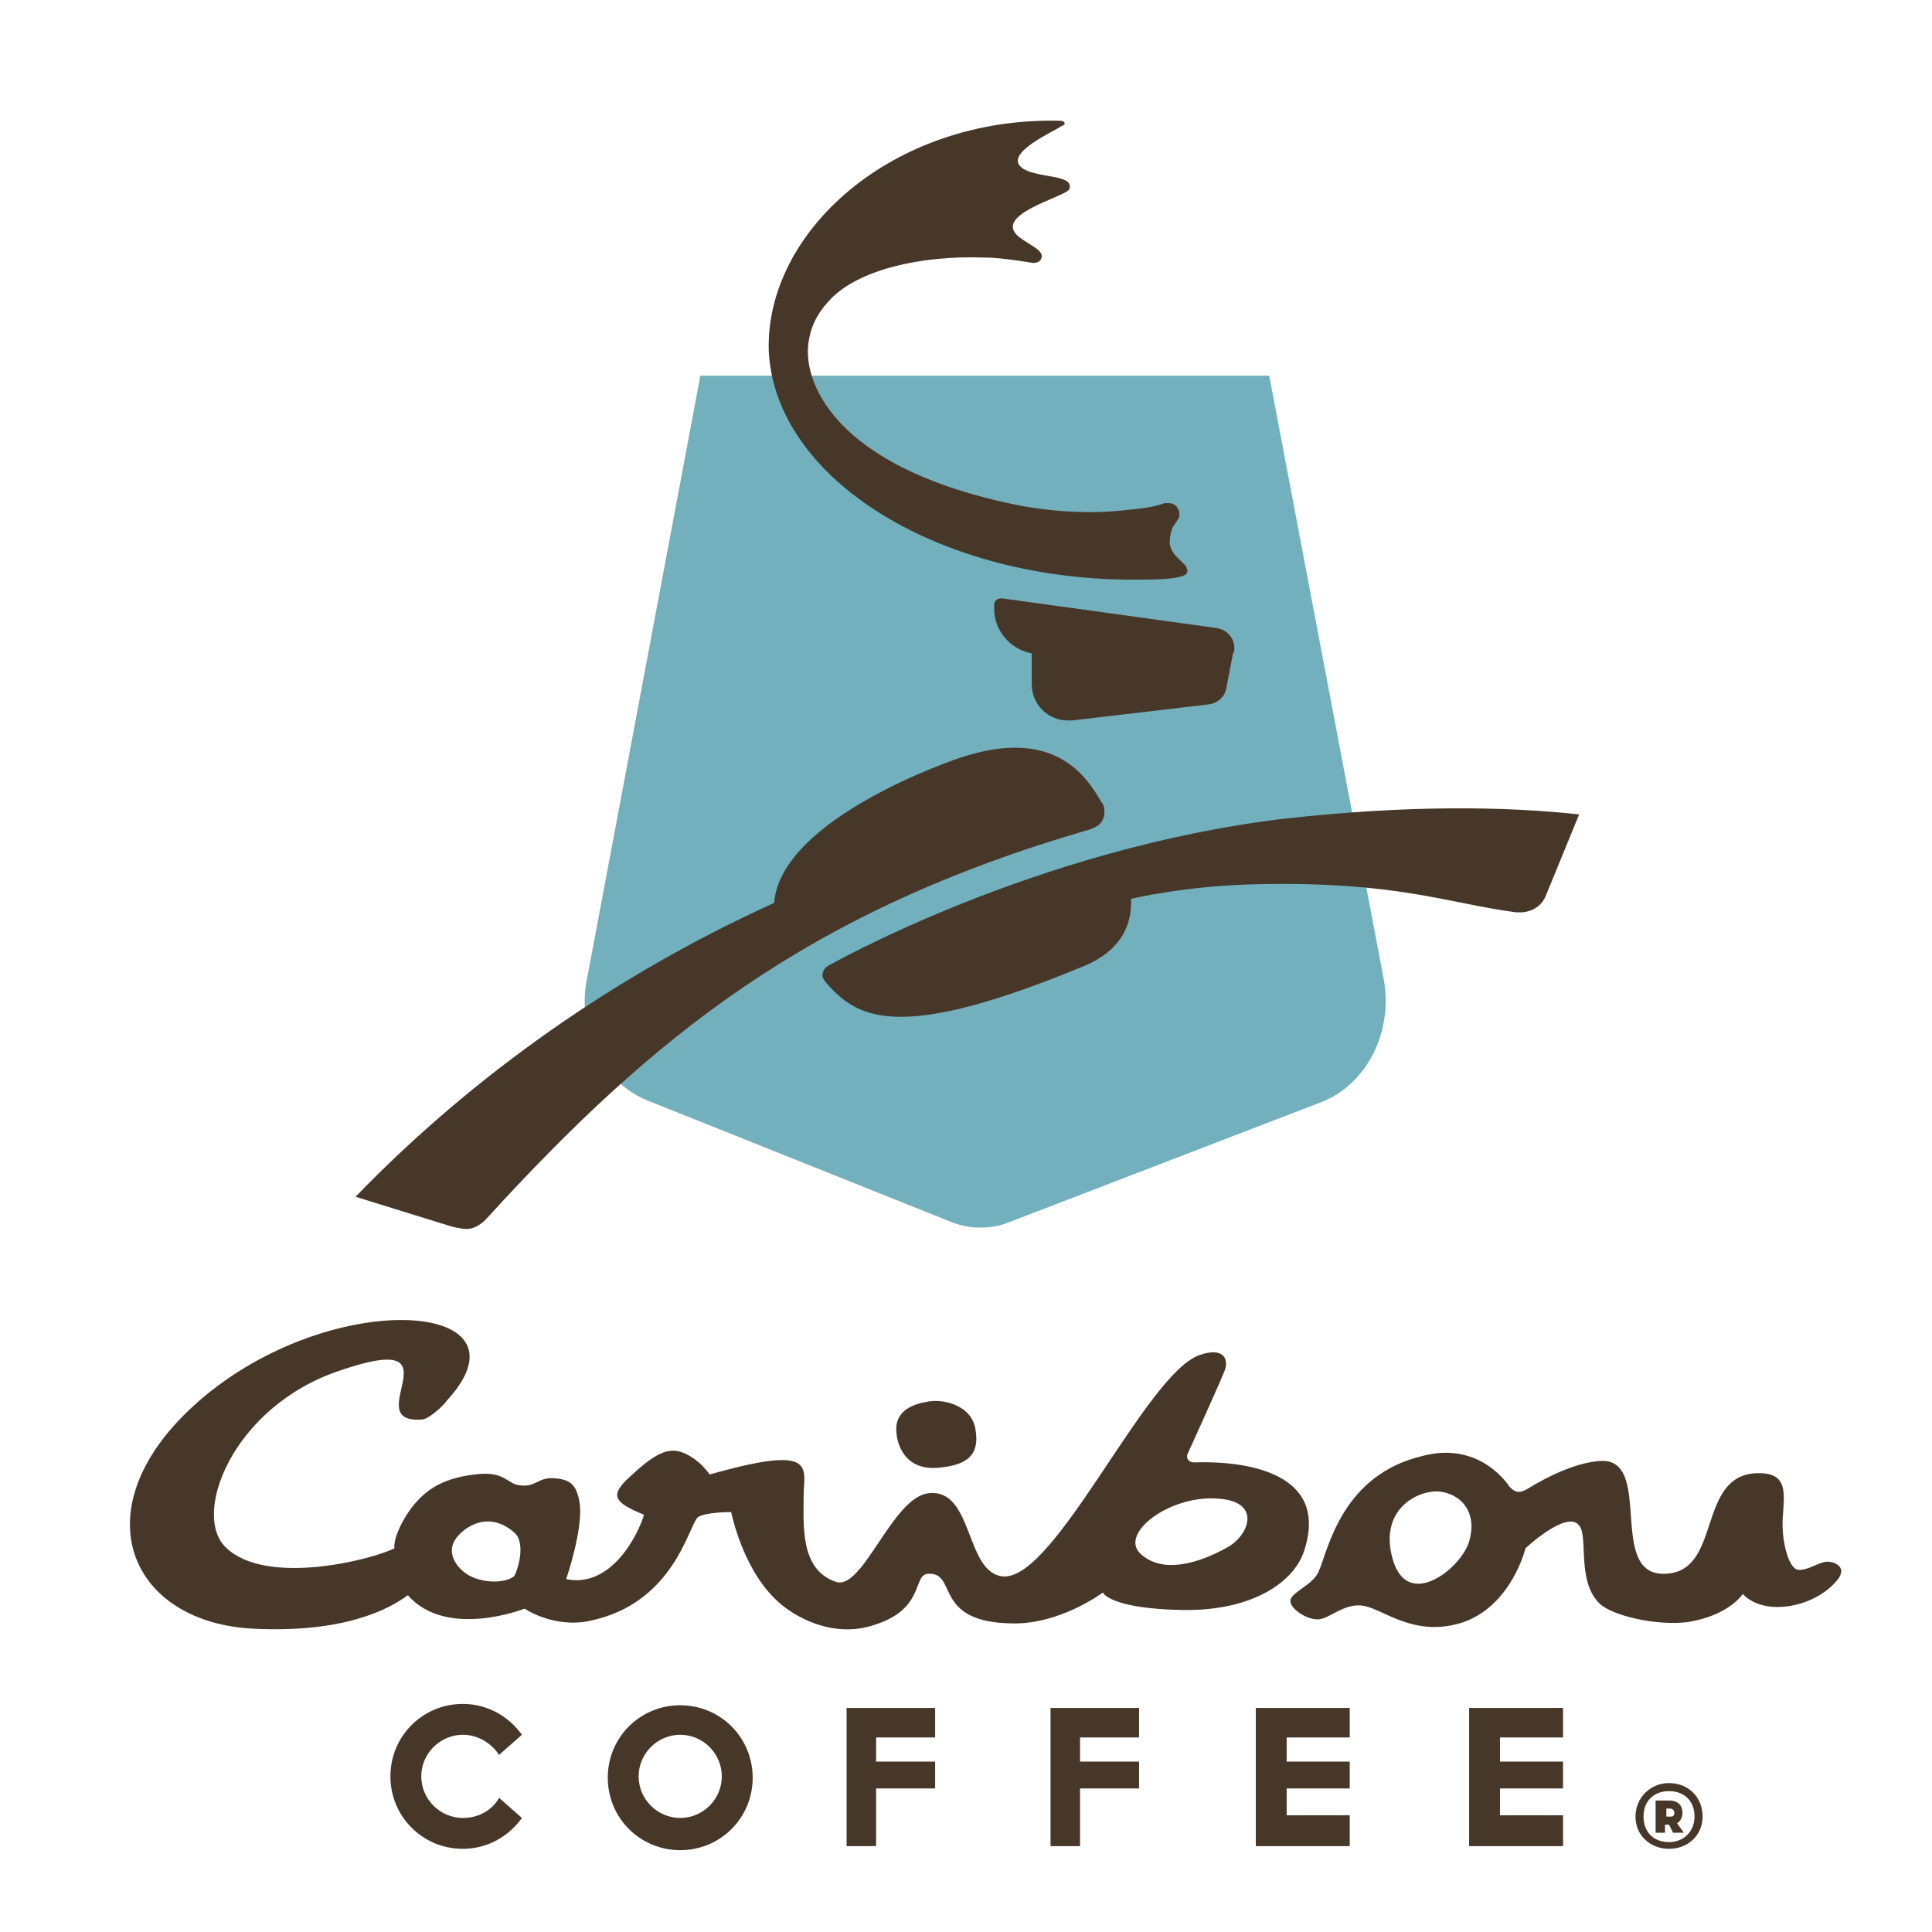
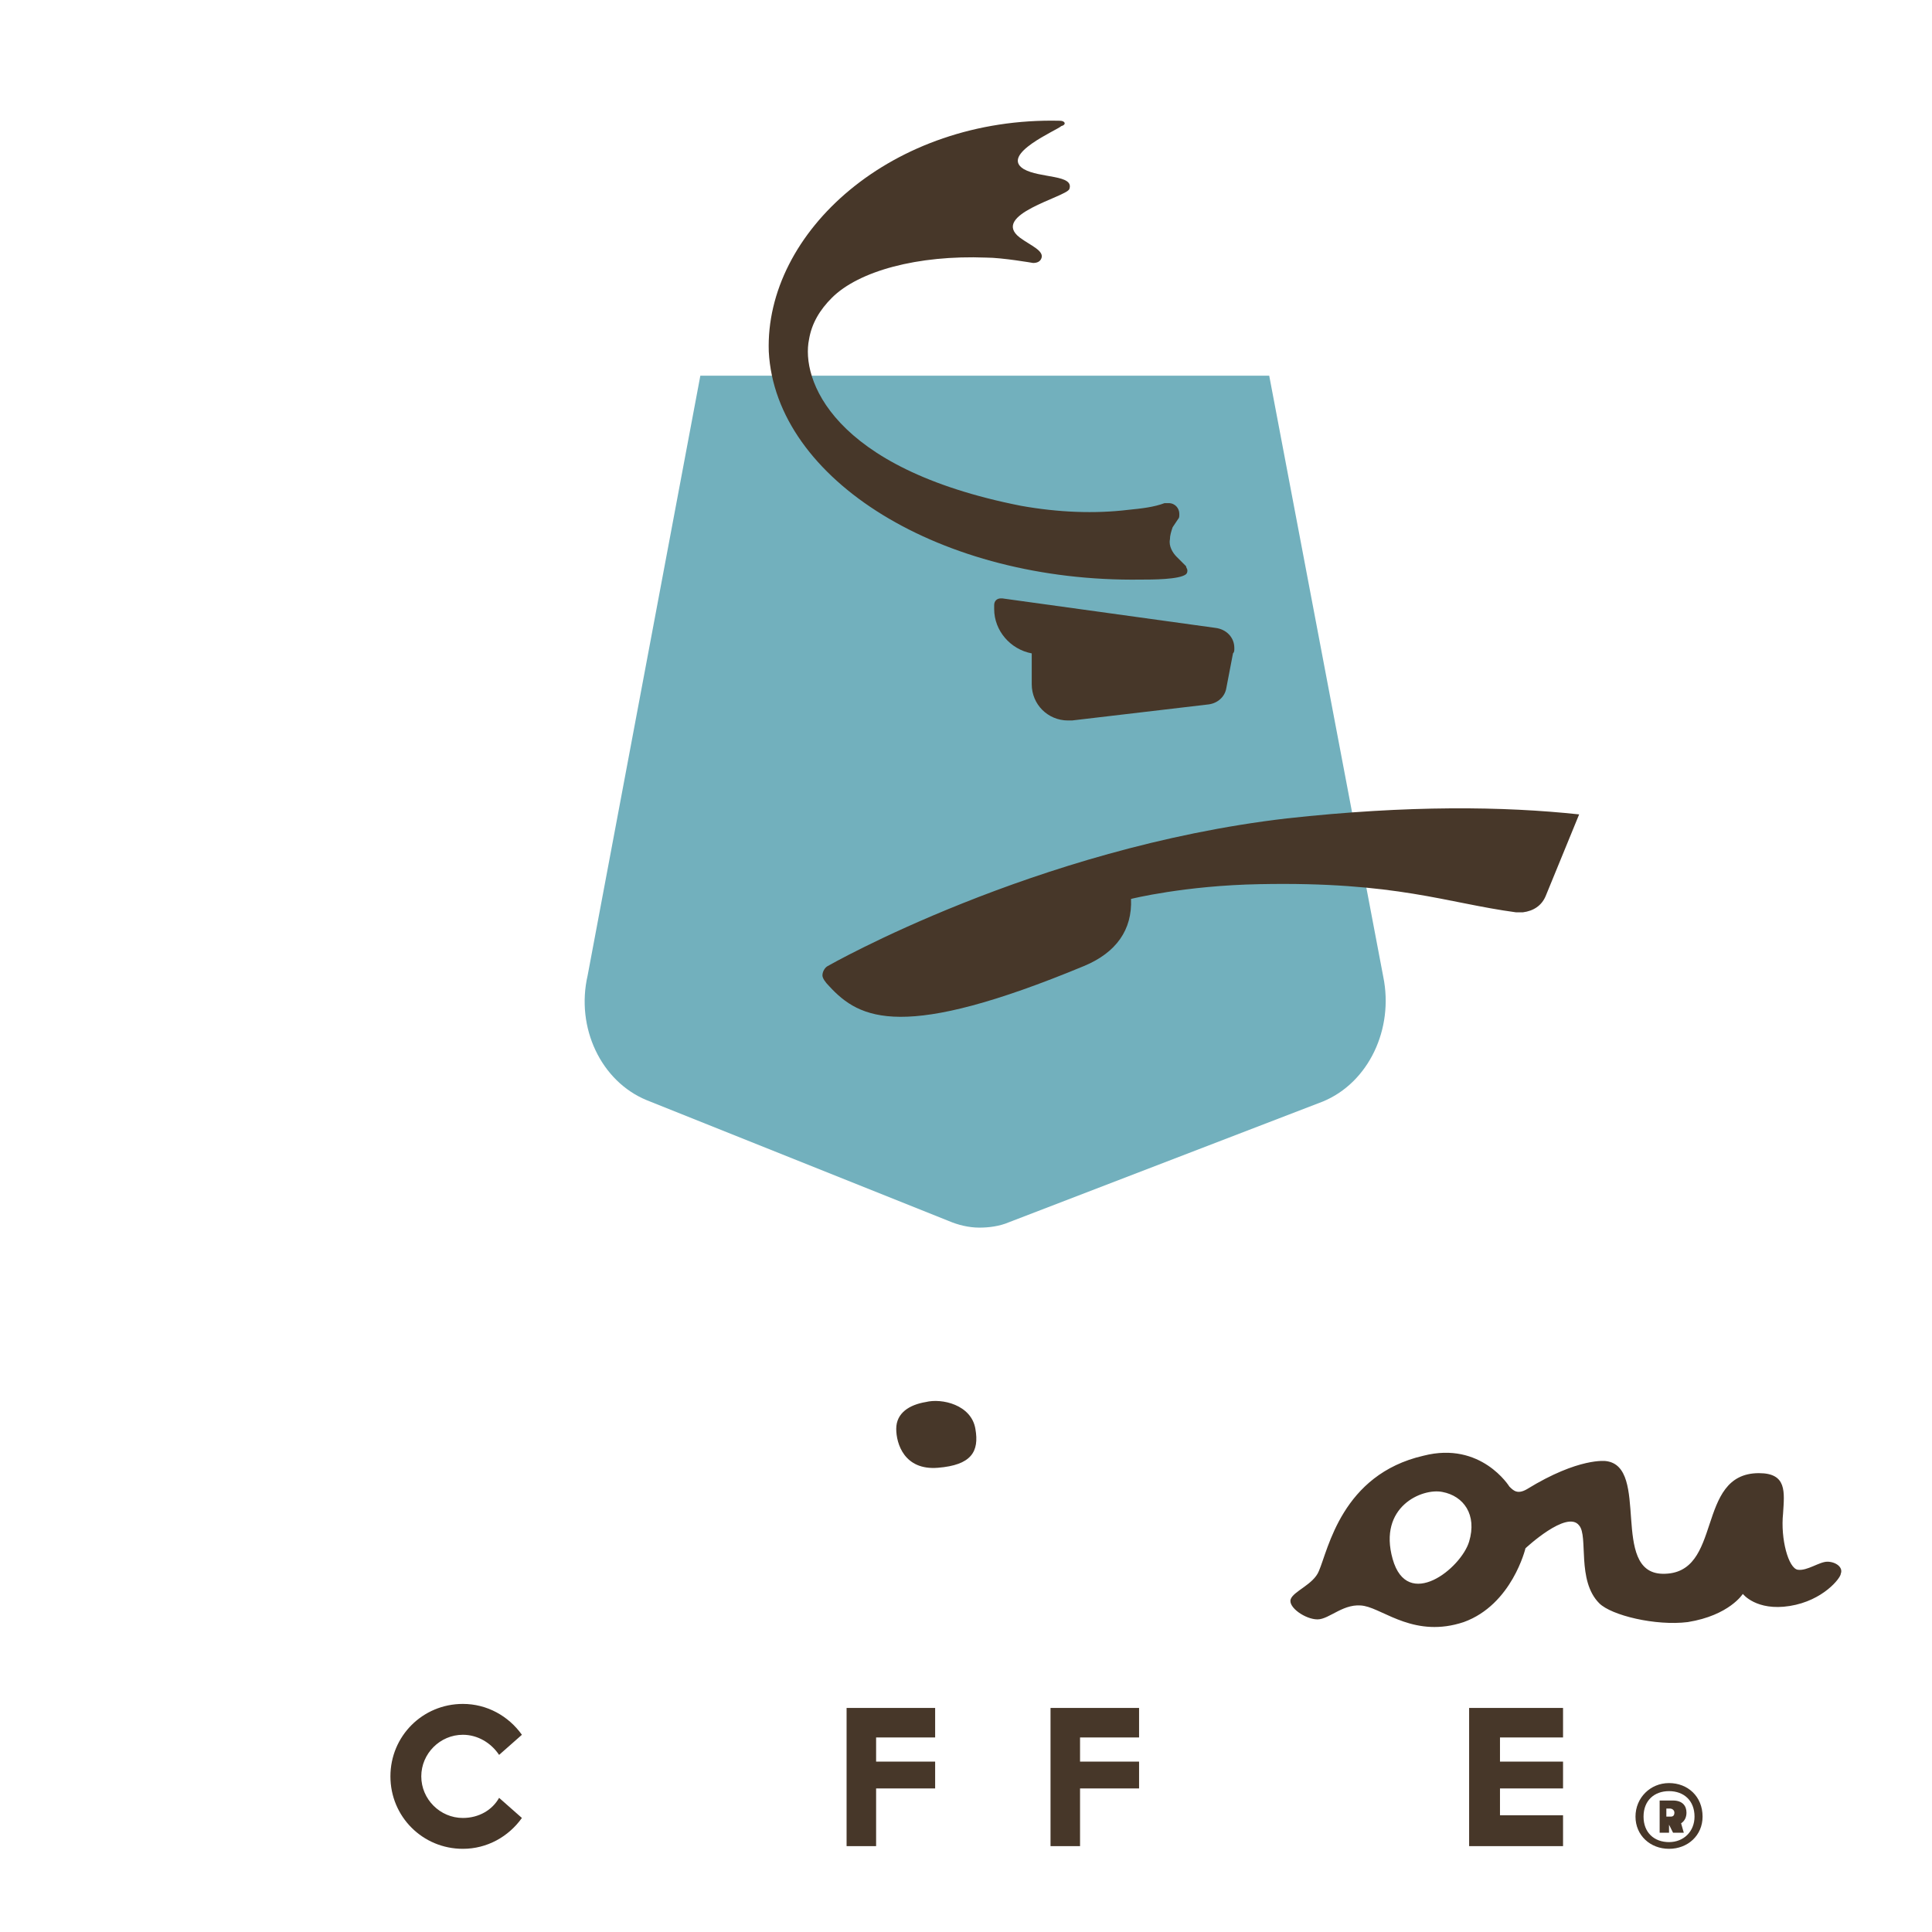
<svg xmlns="http://www.w3.org/2000/svg" version="1.1" id="Layer_1" x="0px" y="0px" viewBox="0 0 144 144" style="enable-background:new 0 0 144 144;" xml:space="preserve">
  <style type="text/css">
	.st0{fill:#473729;}
	.st1{fill-rule:evenodd;clip-rule:evenodd;fill:#473729;}
	.st2{fill:#72B0BD;}
</style>
  <polygon class="st0" points="80.5,133.3 84.9,133.3 84.9,131.3 80.5,131.3 80.5,129.5 84.9,129.5 84.9,127.3 78.3,127.3 78.3,137.6   80.5,137.6 " />
  <polygon class="st0" points="65.3,133.3 69.7,133.3 69.7,131.3 65.3,131.3 65.3,129.5 69.7,129.5 69.7,127.3 63.1,127.3 63.1,137.6   65.3,137.6 " />
-   <path class="st0" d="M50.7,127.1c-3,0-5.4,2.4-5.4,5.4c0,3,2.4,5.4,5.4,5.4c3,0,5.4-2.4,5.4-5.4C56.1,129.5,53.7,127.1,50.7,127.1z   M50.7,135.5c-1.7,0-3.1-1.4-3.1-3.1c0-1.7,1.4-3.1,3.1-3.1c1.7,0,3.1,1.4,3.1,3.1C53.8,134.1,52.4,135.5,50.7,135.5z" />
  <path class="st0" d="M37.2,134c-0.5,0.9-1.5,1.5-2.7,1.5c-1.7,0-3.1-1.4-3.1-3.1c0-1.7,1.4-3.1,3.1-3.1c1.1,0,2.1,0.6,2.7,1.5  l1.7-1.5c-1-1.4-2.6-2.3-4.4-2.3c-3,0-5.4,2.4-5.4,5.4c0,3,2.4,5.4,5.4,5.4c1.8,0,3.4-0.9,4.4-2.3L37.2,134z" />
-   <polygon class="st0" points="100.6,135.3 95.9,135.3 95.9,133.3 100.6,133.3 100.6,131.3 95.9,131.3 95.9,129.5 100.6,129.5   100.6,127.3 93.6,127.3 93.6,137.6 100.6,137.6 " />
  <polygon class="st0" points="116.5,135.3 111.8,135.3 111.8,133.3 116.5,133.3 116.5,131.3 111.8,131.3 111.8,129.5 116.5,129.5   116.5,127.3 109.5,127.3 109.5,137.6 116.5,137.6 " />
-   <path class="st0" d="M121.9,135.4c0-1.4,1.1-2.5,2.5-2.5c1.4,0,2.5,1,2.5,2.5c0,1.4-1.1,2.4-2.5,2.4  C123,137.8,121.9,136.8,121.9,135.4z M126.3,135.4c0-1.2-0.8-1.9-1.9-1.9c-1.1,0-1.9,0.7-1.9,1.9c0,1.2,0.8,1.9,1.9,1.9  C125.5,137.3,126.3,136.5,126.3,135.4z M125.5,136.6h-0.8l-0.3-0.6h-0.3v0.6h-0.7v-2.4h1c0.7,0,1,0.4,1,0.9c0,0.3-0.1,0.6-0.4,0.8  L125.5,136.6z M124.5,135.4c0.1,0,0.3,0,0.3-0.3c0-0.2-0.2-0.3-0.3-0.3h-0.3v0.6H124.5z" />
+   <path class="st0" d="M121.9,135.4c0-1.4,1.1-2.5,2.5-2.5c1.4,0,2.5,1,2.5,2.5c0,1.4-1.1,2.4-2.5,2.4  C123,137.8,121.9,136.8,121.9,135.4z M126.3,135.4c0-1.2-0.8-1.9-1.9-1.9c-1.1,0-1.9,0.7-1.9,1.9c0,1.2,0.8,1.9,1.9,1.9  C125.5,137.3,126.3,136.5,126.3,135.4z M125.5,136.6h-0.8l-0.3-0.6v0.6h-0.7v-2.4h1c0.7,0,1,0.4,1,0.9c0,0.3-0.1,0.6-0.4,0.8  L125.5,136.6z M124.5,135.4c0.1,0,0.3,0,0.3-0.3c0-0.2-0.2-0.3-0.3-0.3h-0.3v0.6H124.5z" />
  <path class="st1" d="M69.9,109.4c2.5-0.2,3.1-1.2,2.8-2.9c-0.3-1.8-2.5-2.3-3.7-2c-1.2,0.2-2.2,0.8-2.2,2  C66.8,107.6,67.4,109.6,69.9,109.4z" />
-   <path class="st0" d="M89,109c-0.4,0-0.6-0.3-0.5-0.6c0,0,2.6-5.7,2.8-6.3c0.3-0.9-0.2-1.7-1.9-1.1c-4,1.4-10.7,16.7-14.6,16.5  c-2.9-0.2-2.2-6.6-5.6-6.2c-2.7,0.3-4.9,7.3-6.9,6.6c-2.7-0.9-2.4-4.3-2.4-6.4c0-2.1,1.1-3.9-7-1.6c-0.3-0.4-1-1.3-2.2-1.7  c-1.1-0.3-2.1,0.3-4,2.1c-1.2,1.2-0.9,1.7,1.3,2.6c-0.4,1.4-2.4,5.5-5.8,4.8c0,0,1.3-3.8,1-5.7c-0.2-1.2-0.6-1.7-1.7-1.8  c-1.4-0.2-1.5,0.7-2.8,0.5c-0.9-0.1-1.1-1.1-3.3-0.8c-2.7,0.3-3.8,1.4-4.5,2.2c-1,1.2-1.6,2.7-1.5,3.3c-1.8,0.9-9.5,2.8-12.5,0  c-2.7-2.4,0.4-10.5,8.3-13.2c9.5-3.3,1.3,4,6.3,3.6c0.6-0.1,1.7-1.2,1.8-1.4c7-7.6-9.2-8.6-19,0.5c-8.3,7.7-4.6,16.1,4.7,16.5  c6.6,0.3,9.9-1.4,11.4-2.5c2.9,3.3,8.7,1,8.7,1s2.2,1.5,4.9,0.9c6.2-1.3,7.3-7,8-7.7c0.5-0.4,2.5-0.4,2.5-0.4s0.8,4.1,3.3,6.5  c1.2,1.2,4.2,3,7.4,1.9c3.8-1.2,2.8-3.8,4-3.8c2.2-0.1,0.3,3.6,6.2,3.7c3.6,0.1,6.8-2.3,6.8-2.3s0.5,1.2,5.9,1.3  c5.4,0.1,8.4-2.2,9.1-4.4C99.3,109.2,91.6,108.9,89,109z M38.3,117.5c-0.8,0.6-2.8,0.5-3.8-0.4c-0.7-0.6-1.1-1.5-0.6-2.3  c0.4-0.7,2.3-2.4,4.4-0.6C39.3,115,38.5,117.3,38.3,117.5z M91.7,115.2c-1.5,0.9-4.8,2.4-6.7,0.6c-1.6-1.5,2.2-4.4,5.8-4.1  C93.9,111.9,93.2,114.2,91.7,115.2z" />
  <path class="st0" d="M136.2,116.4c-0.6,0-1.5,0.7-2.2,0.6c-0.7-0.1-1.3-2.3-1.1-4.2c0.1-1.6,0.3-3-1.8-3c-4.8,0-2.6,7.6-7.2,7.5  c-3.9-0.1-0.9-8-4.2-8.4c0,0-2-0.3-5.9,2.1c-0.7,0.4-1,0.1-1.3-0.2c0,0-2.1-3.4-6.4-2.3c-6.1,1.4-7.1,7-7.8,8.6  c-0.4,1-1.9,1.5-2.1,2.1c-0.2,0.6,1.1,1.5,2,1.5c0.9,0,2-1.3,3.5-1c1.5,0.3,3.8,2.4,7.4,1.2c3.6-1.3,4.6-5.5,4.6-5.5s3.1-2.9,4-1.7  c0.7,0.8-0.2,4.1,1.5,5.8c0.9,0.9,4.2,1.7,6.6,1.4c3.1-0.5,4.1-2.1,4.1-2.1s1,1.3,3.5,0.9c2.5-0.4,3.8-2.1,3.8-2.4  C137.4,116.8,136.8,116.4,136.2,116.4z M109.5,114.9c-0.6,2-4.6,5.2-5.7,1.3c-1.1-3.9,2.2-5.3,3.7-5  C109.1,111.5,110.1,112.9,109.5,114.9z" />
  <path class="st2" d="M103.1,72.8L94.6,28H52.2l-8.4,44.7c-0.9,3.9,1,7.9,4.4,9.3l22.5,9c0.7,0.3,1.5,0.5,2.3,0.5  c0.7,0,1.5-0.1,2.2-0.4l23.4-9C102,80.7,103.9,76.7,103.1,72.8z" />
  <path class="st0" d="M88.5,42.5c0-0.1-0.1-0.2-0.1-0.3l0,0l-0.7-0.7c-0.3-0.3-0.6-0.8-0.5-1.3c0-0.3,0.1-0.6,0.2-0.9l0.4-0.6l0,0  c0.1-0.1,0.1-0.2,0.1-0.4c0-0.4-0.3-0.8-0.8-0.8c-0.1,0-0.2,0-0.3,0c-0.8,0.3-1.7,0.4-2.7,0.5l0,0c-2.5,0.3-5.2,0.2-8-0.3  c-14.2-2.8-16.4-9.5-15.8-12.4c0.2-1.2,0.8-2.2,1.7-3.1c2-2,6.4-3.2,11.5-3c1.2,0,3.5,0.4,3.5,0.4l0,0l0,0c0.3,0,0.5-0.1,0.6-0.3  c0.3-0.6-0.8-1-1.6-1.6c-2.2-1.7,3.4-3,3.7-3.6c0.4-1.1-2.2-0.8-3.4-1.5c-1.8-1.1,2.5-2.9,2.8-3.2C79.5,9.3,79.4,9,79,9  C66.5,8.7,57,17.3,57.3,26.2c0.5,9.6,12.9,17.2,27.7,17c0.9,0,2.9,0,3.4-0.4C88.5,42.7,88.5,42.6,88.5,42.5z" />
  <path class="st0" d="M92,48.3c0-0.8-0.6-1.4-1.4-1.5l-15.9-2.2h0c0,0-0.1,0-0.1,0c-0.3,0-0.5,0.2-0.5,0.5l0,0c0,0.1,0,0.2,0,0.3  c0,1.6,1.2,3,2.8,3.3V51l0,0c0,1.5,1.2,2.7,2.7,2.7c0.1,0,0.2,0,0.3,0l0,0l10.2-1.2l0,0c0.7-0.1,1.2-0.6,1.3-1.2l0,0l0.5-2.6l0,0  C92,48.6,92,48.5,92,48.3z" />
-   <path class="st0" d="M81.5,61.7c0.6-0.2,0.9-0.8,0.8-1.4c0-0.2-0.1-0.4-0.2-0.5h0c-1.1-1.9-3.5-5.7-10.6-3.3c0,0-13.3,4.4-13.8,10.8  C46,72.6,35.3,80.1,26.5,89.2l7.1,2.2c0,0,0.7,0.2,1.2,0.2c0.5,0,1-0.3,1.4-0.7c0,0,0,0,0,0c12.5-13.7,24-23,45.1-29.1  C81.2,61.8,81.4,61.8,81.5,61.7z" />
  <path class="st0" d="M95.9,61c-18.8,2.2-34.2,11-34.2,11c-0.2,0.1-0.4,0.4-0.4,0.7c0,0.2,0.2,0.5,0.5,0.8c2.3,2.5,5.5,4.1,19-1.5  c2.4-1,3.6-2.7,3.5-5c0,0,4-1,9.6-1.1c10.2-0.2,13.9,1.4,19.1,2.1c0.2,0,0.3,0,0.5,0c0.8-0.1,1.4-0.5,1.7-1.2l2.5-6.1  C112.1,60.1,105,60,95.9,61z" />
  <g>
</g>
  <g>
</g>
  <g>
</g>
  <g>
</g>
  <g>
</g>
  <g>
</g>
</svg>